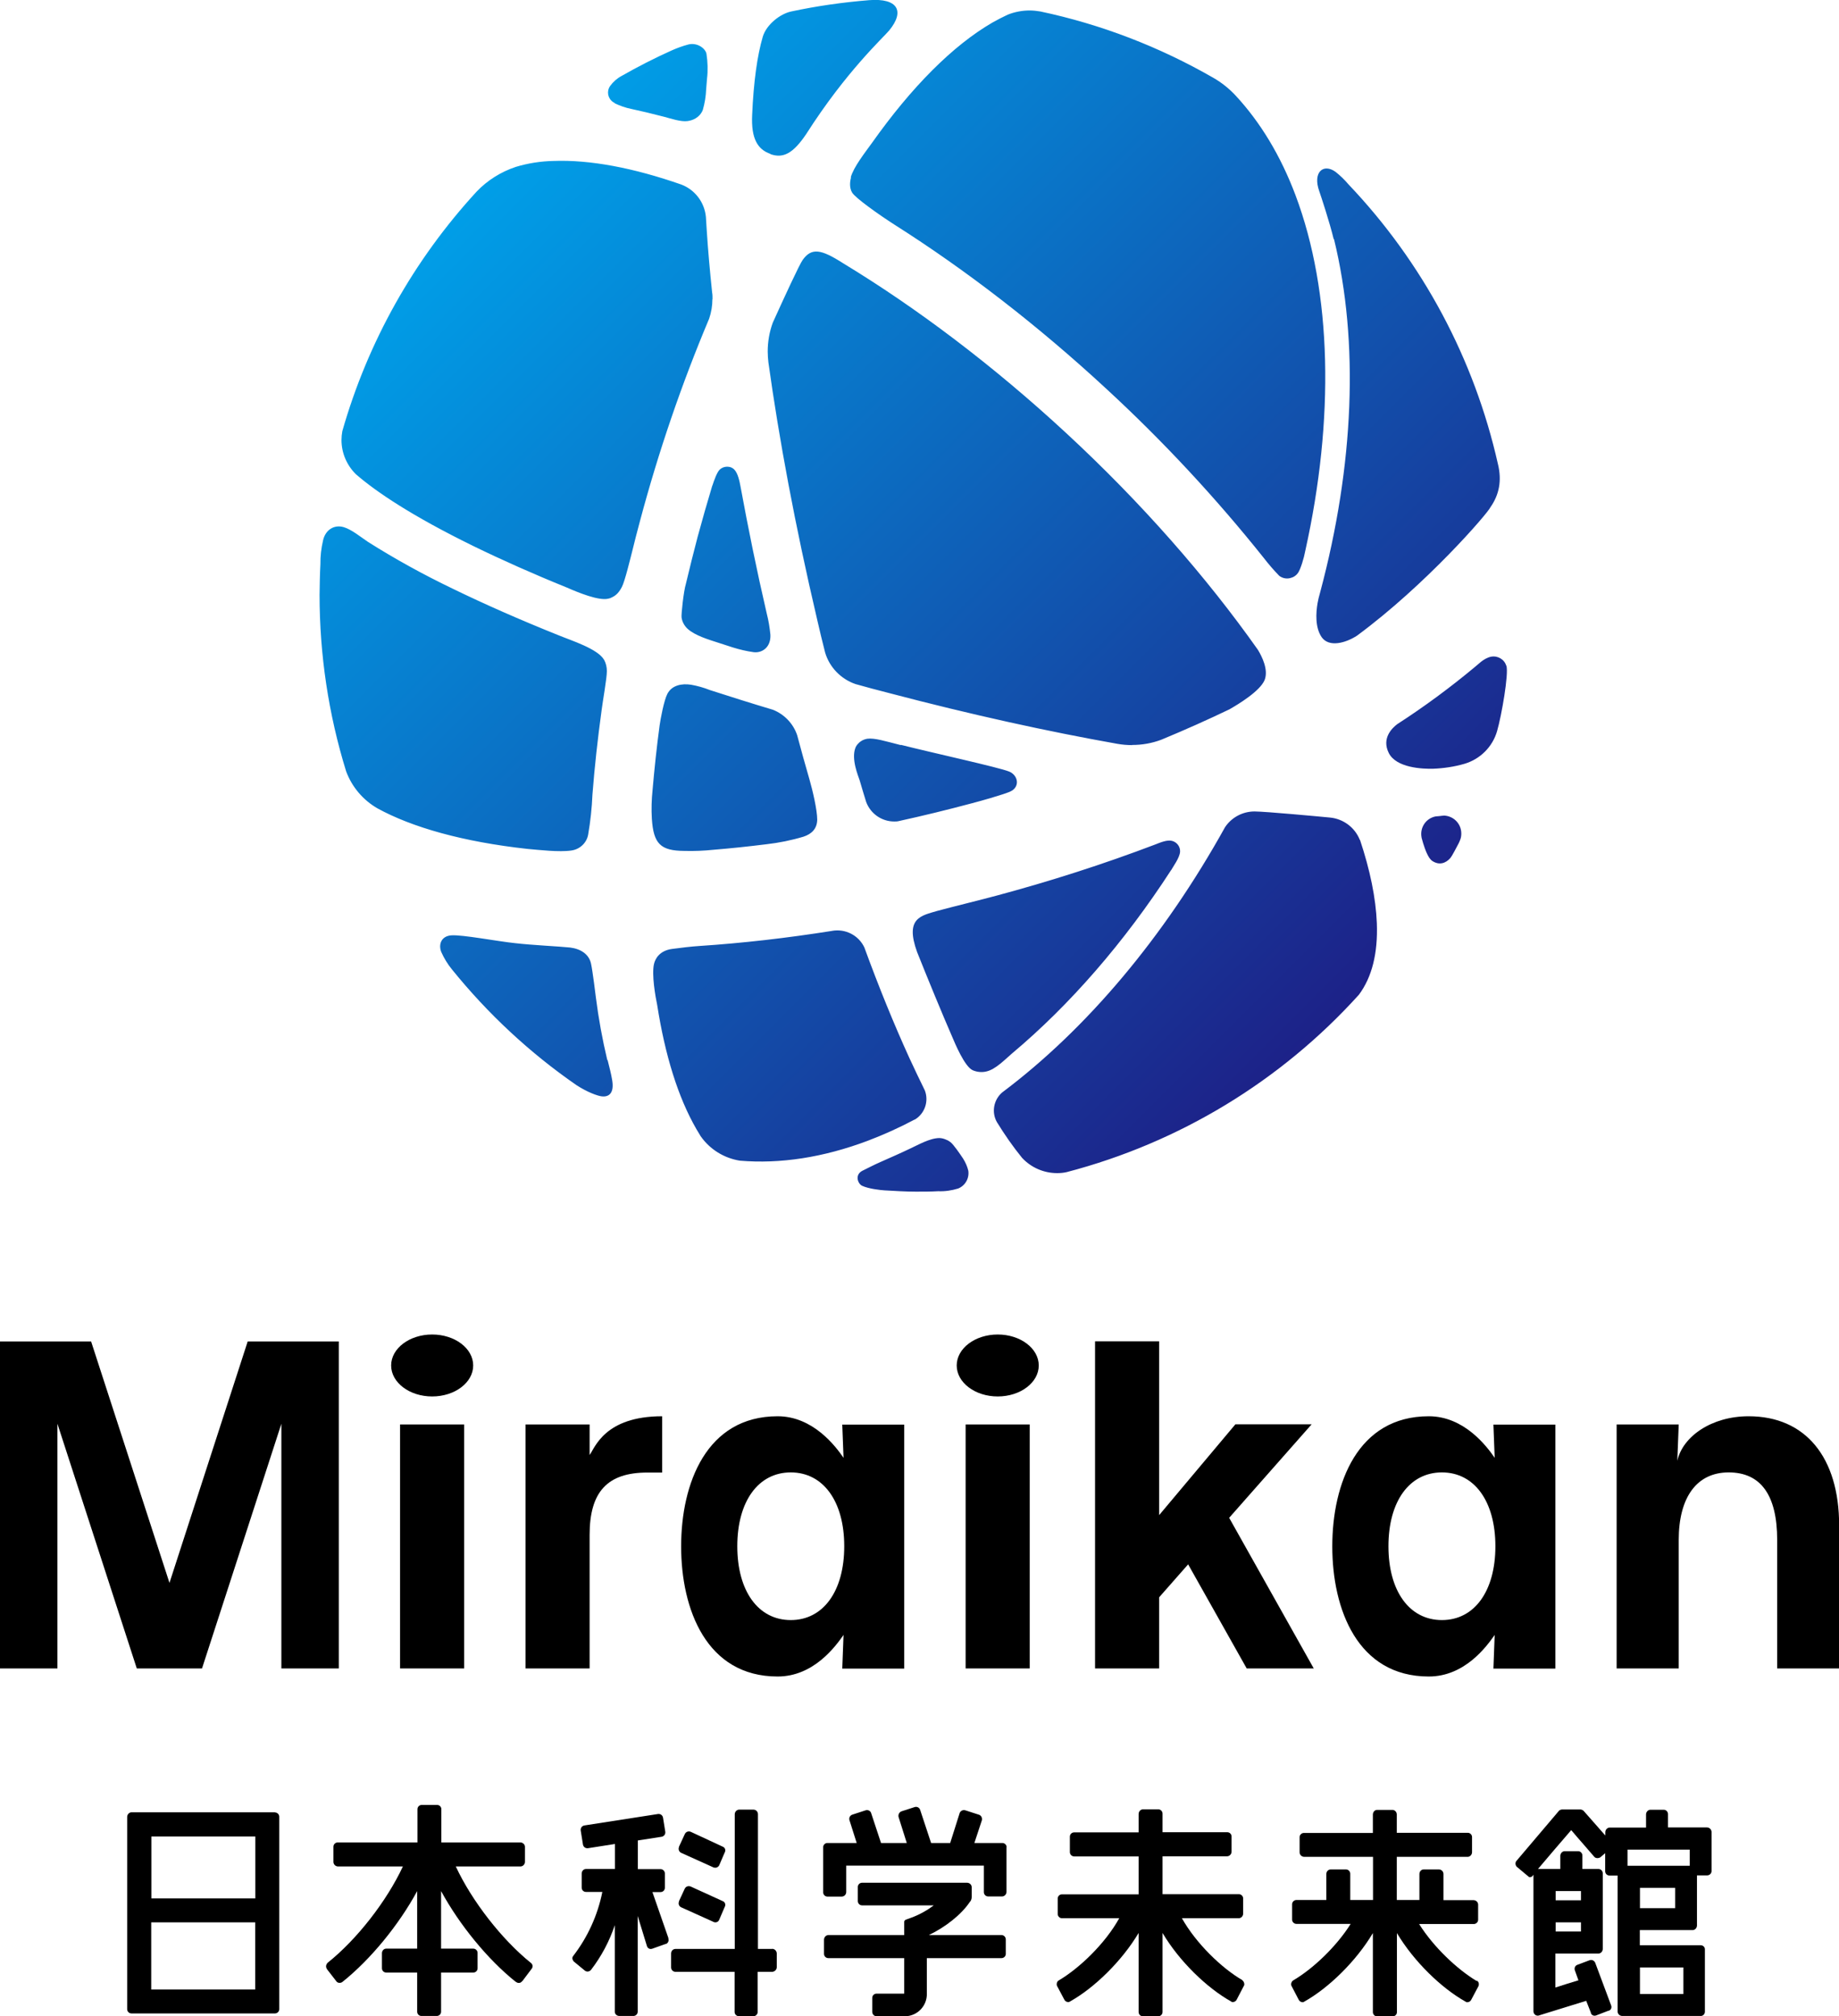
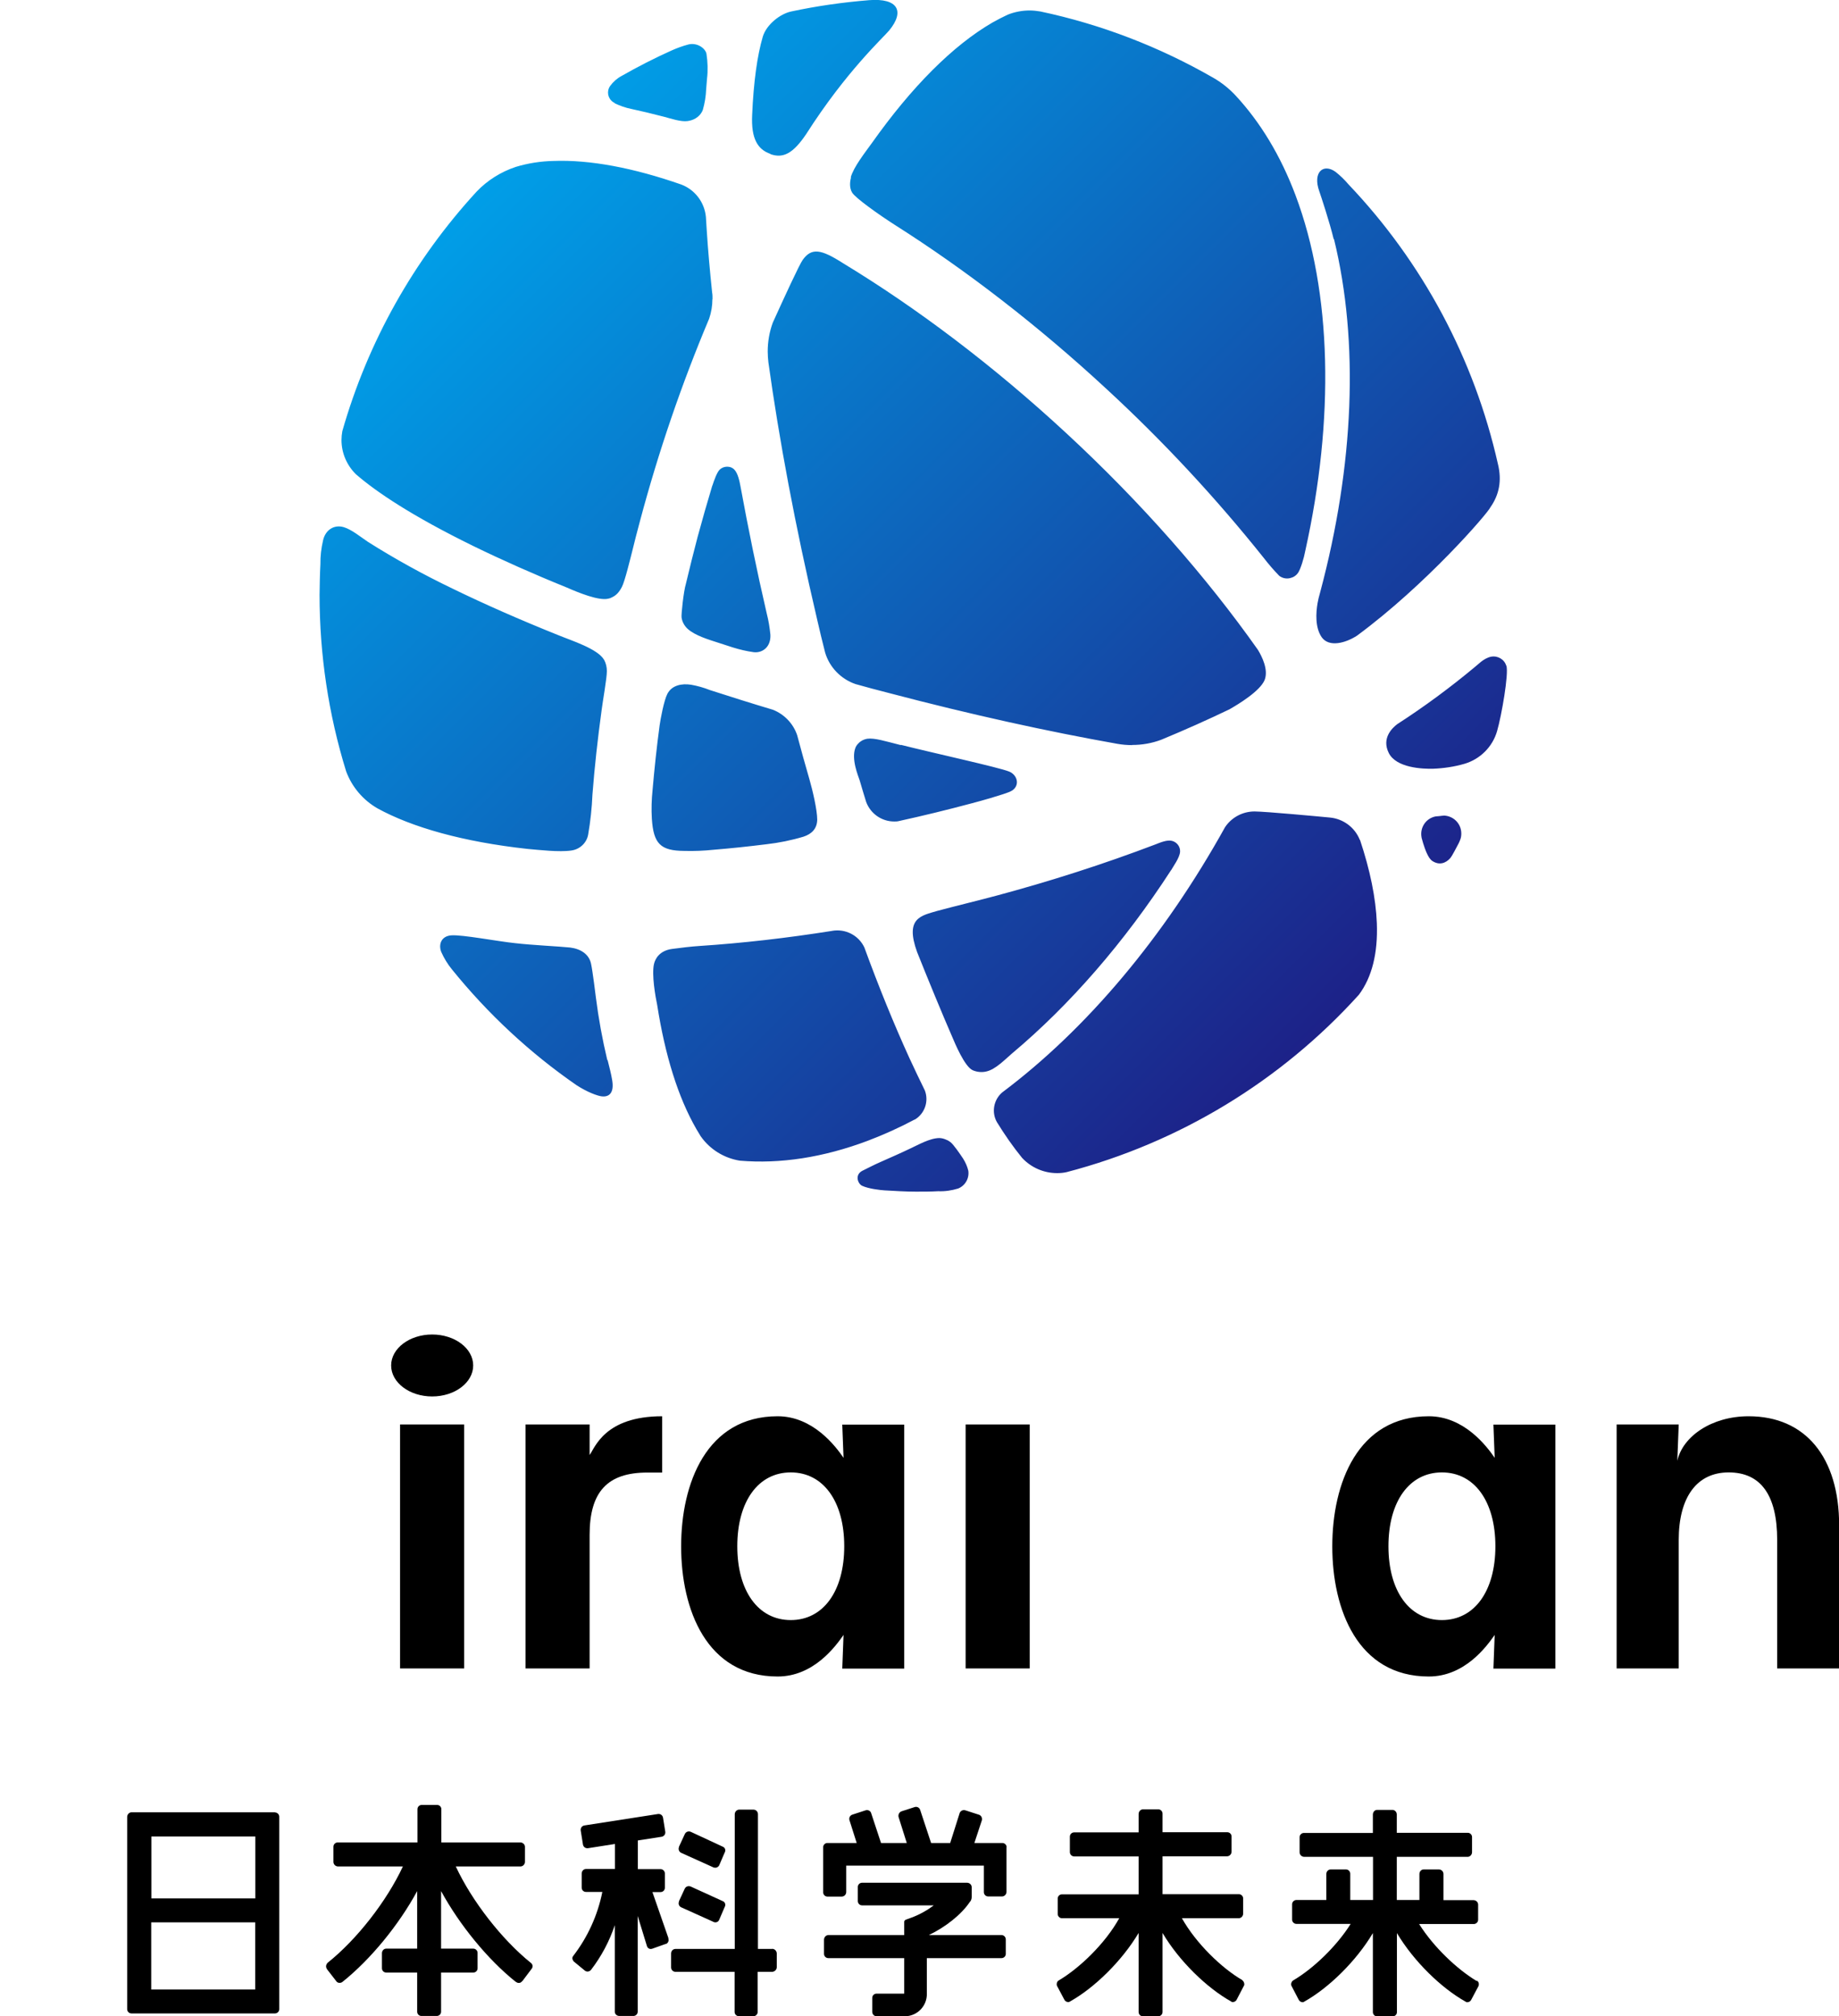
<svg xmlns="http://www.w3.org/2000/svg" id="_レイヤー_2" data-name="レイヤー 2" viewBox="0 0 130 142.55">
  <defs>
    <style>
      .cls-1 {
        fill: #000;
      }

      .cls-1, .cls-2 {
        stroke-width: 0px;
      }

      .cls-2 {
        fill: url(#_名称未設定グラデーション);
      }
    </style>
    <linearGradient id="_名称未設定グラデーション" data-name="名称未設定グラデーション" x1="34.65" y1="-362.77" x2="95.19" y2="-423.32" gradientTransform="translate(0 -350.82) scale(1 -1)" gradientUnits="userSpaceOnUse">
      <stop offset="0" stop-color="#009fe8" />
      <stop offset="1" stop-color="#1d2087" />
    </linearGradient>
  </defs>
  <g id="_レイヤー_1-2" data-name="レイヤー 1">
    <g>
      <path class="cls-2" d="M50.36,34.33c.12-.37.33-.96.52-1.13.16-.15.38-.22.6-.2.16.01.31.08.42.19.27.27.38.85.45,1.22.54,2.94,1.15,5.94,1.85,8.96.13.5.21,1,.26,1.51.04.89-.59,1.3-1.18,1.23-.51-.07-1.01-.19-1.49-.34-.37-.12-.74-.24-1.11-.36-.52-.17-1.55-.47-2.07-.95-.23-.21-.39-.5-.43-.81-.03-.19.14-1.83.31-2.39.26-1.1.54-2.21.83-3.32.33-1.21.67-2.41,1.03-3.6h0ZM42.93,74.95c-.35-1.47-.62-2.95-.81-4.45,0,0-.22-1.83-.34-2.37-.14-.65-.7-1.04-1.48-1.14-.76-.08-2.72-.17-3.9-.31-1.19-.12-3.73-.61-4.5-.55-.69.05-.92.62-.71,1.17.2.45.45.86.76,1.24,2.53,3.13,5.49,5.89,8.8,8.18.77.5,1.47.75,1.77.79.53.07.9-.23.76-1.11-.08-.5-.2-.93-.33-1.46ZM68.08,81.91c-.2-.3-.66-.98-.89-1.16-.09-.07-.19-.13-.3-.17-.15-.07-.3-.11-.47-.12-.69,0-1.52.49-2.05.73-.71.34-1.44.66-2.14.97-.33.14-1.04.5-1.26.61-.56.28-.34.9-.04,1.06.46.22,1.29.31,1.6.33.72.04,1.48.09,2.22.09.53,0,1.05,0,1.57-.03.48.02.95-.05,1.41-.19.5-.2.8-.72.72-1.26-.07-.3-.2-.59-.37-.86h0ZM43.45,7.3c.37.18.77.32,1.17.4.61.13,1.54.35,2.34.56.45.12,1.19.37,1.65.3.2-.03.39-.09.56-.19.23-.14.41-.34.51-.59.14-.48.22-.98.24-1.49.02-.28.04-.52.06-.73.07-.58.05-1.18-.04-1.76-.08-.38-.64-.8-1.26-.66-.42.11-.83.26-1.23.44-1.2.54-2.37,1.14-3.51,1.79-.32.17-.6.42-.81.71-.26.37-.17.87.2,1.13.04.03.08.05.12.07h0ZM82.79,61.52c.14-.26.6-.87.63-1.3.02-.36-.22-.68-.57-.77-.35-.09-.84.12-1.17.25-3.68,1.4-7.43,2.6-11.23,3.62-1.03.28-3.08.78-4.19,1.08-1.13.34-2.31.48-1.43,2.91.72,1.81,1.81,4.46,2.51,6.06.14.33.85,2.06,1.43,2.3.31.13.65.16.97.08.65-.15,1.34-.88,1.8-1.27,4.09-3.43,7.94-7.86,11.25-12.97h0ZM102.04,57.67s-.04,0-.06,0c-.16.02-.32.04-.49.05-.69.13-1.13.79-1,1.48,0,.03.01.06.02.09h0c.03.1.06.21.09.32.14.44.35,1.06.65,1.26.5.33.96.15,1.26-.19.16-.18.45-.78.61-1.07.04-.09.08-.17.11-.26.05-.13.07-.27.07-.42,0-.7-.56-1.26-1.26-1.27h0,0ZM48.38,60.16c.69.02,1.37-.01,2.05-.08,1.22-.1,2.46-.23,3.74-.39.89-.1,1.78-.28,2.64-.54.57-.19.95-.56.96-1.2,0-.69-.33-2.09-.55-2.85-.3-1.03-.59-2.08-.87-3.13-.28-.82-.91-1.47-1.71-1.79-1.51-.45-2.99-.92-4.45-1.39-.43-.17-.88-.3-1.34-.38-.65-.1-1.35.03-1.67.64-.24.45-.49,1.79-.55,2.23-.21,1.55-.37,3.08-.5,4.58-.07.67-.09,1.35-.05,2.03.12,1.77.61,2.26,2.3,2.27h0ZM54.47,10.9c.91.32,1.61-.07,2.52-1.42,2.83-4.44,5.46-6.83,5.87-7.33,1.13-1.38.58-2.29-1.4-2.14-1.86.15-3.7.41-5.52.8-.78.16-1.76.92-2.02,1.79-.39,1.33-.65,3.19-.75,5.53-.08,1.67.39,2.44,1.29,2.75h0ZM50.37,21.15c0-.16,0-.32-.03-.48-.16-1.52-.29-2.99-.38-4.39-.02-.32-.04-.64-.06-.95-.1-1.03-.77-1.91-1.73-2.28-3.38-1.18-6.46-1.77-9.06-1.67-.9.02-1.79.16-2.65.42-1.05.35-2.01.95-2.77,1.75-4.44,4.83-7.69,10.62-9.49,16.93-.04.21-.06.42-.06.63,0,.91.37,1.78,1.02,2.42,1.44,1.25,3.98,2.96,8.31,5.08,2.01.98,4.23,1.97,6.6,2.93.84.37,2.25.94,2.91.79.26-.06.16-.05.24-.08.35-.15.55-.39.74-.75.21-.39.61-2.06.71-2.44.18-.74.37-1.48.57-2.22,1.3-4.88,2.93-9.66,4.89-14.31.15-.44.23-.91.23-1.38ZM60.16,12.55c-.08.29-.13.72.08,1.07.23.38,1.89,1.56,3,2.27,5,3.17,10.1,7.09,14.99,11.62,4,3.69,7.71,7.68,11.11,11.94.34.44.7.86,1.09,1.26.22.17.51.23.78.16.22-.05.42-.18.55-.37.18-.26.42-1.05.51-1.55,2.07-9.31,1.89-18.29-.69-25.15-1.05-2.79-2.48-5.15-4.22-7.03h0c-.46-.5-1-.93-1.59-1.27h0c-3.81-2.19-7.93-3.78-12.23-4.69-.25-.04-.5-.07-.75-.07-.53,0-1.06.1-1.56.3-.34.16-.69.34-1.05.54-2.84,1.64-5.76,4.6-8.53,8.51-.51.71-1.31,1.72-1.51,2.45h0ZM106.48,47.07c-.14-.46-.61-.73-1.08-.64-.53.11-.94.58-1.12.71-1.75,1.46-3.59,2.82-5.51,4.06-.37.28-1.11,1-.6,2.03.52,1.06,2.38,1.14,3.14,1.12.75-.03,1.5-.14,2.22-.35,1.11-.33,1.98-1.2,2.3-2.31.32-1.11.83-4.04.66-4.62h0ZM63.68,52.68c-1.11-.28-1.85-.52-2.38-.45-.24.04-.47.16-.63.34-.09.09-.16.19-.2.3-.31.8.2,1.99.3,2.3.15.51.3,1.02.46,1.53.31.83,1.1,1.38,1.98,1.38.11,0,.22,0,.33-.03,1.69-.37,3.41-.79,5.17-1.26.43-.12.87-.23,1.29-.36.47-.15,1.33-.38,1.58-.56.53-.39.32-1.09-.24-1.32-.74-.3-5.45-1.33-7.66-1.89h0ZM40.39,60.13c.6-.08,1.09-.54,1.19-1.14.16-.93.26-1.87.3-2.81.15-1.95.37-3.94.65-5.98.07-.58.37-2.24.37-2.75,0-.27-.06-.55-.19-.79-.45-.79-2.29-1.36-3.26-1.76-2.69-1.08-5.19-2.18-7.45-3.28-2.06-.99-4.06-2.09-5.99-3.31-.55-.37-1.15-.87-1.71-1.04-.68-.2-1.29.19-1.46.92-.13.56-.2,1.13-.19,1.7-.04.72-.05,1.44-.06,2.17,0,4.23.63,8.44,1.88,12.48.41,1.1,1.19,2.02,2.21,2.61,2.44,1.34,6.05,2.37,10.62,2.87.82.07,2.22.24,3.1.11h0ZM96.13,59.39c-.35-.89-1.17-1.5-2.12-1.59-.84-.08-4.48-.42-5.32-.43-.84,0-1.62.41-2.09,1.11-4.32,7.79-9.8,14.29-15.76,18.76-.6.52-.76,1.4-.37,2.09.54.88,1.13,1.73,1.78,2.53.64.69,1.54,1.08,2.48,1.08.23,0,.45-.02.67-.07,7.96-2.08,15.14-6.43,20.66-12.54.92-1.23,1.35-2.92,1.27-5.06-.07-1.78-.48-3.76-1.19-5.89h0ZM64.66,79.16c.71-.42,1.01-1.29.72-2.06-.36-.73-.73-1.51-1.11-2.33-1.07-2.35-2.14-4.97-3.17-7.79-.41-.86-1.34-1.33-2.27-1.17h.02c-3.22.51-6.36.87-9.39,1.07-.62.04-1.27.12-1.95.21-.88.12-1.19.68-1.28,1.07-.17.75.1,2.3.23,2.91.55,3.52,1.47,6.51,2.77,8.76.1.17.2.34.3.5.65.93,1.65,1.55,2.77,1.73,2.84.24,5.89-.22,9.05-1.41,1.13-.43,2.24-.93,3.31-1.5h0ZM94.3,16.9c1.78,7.28,1.42,15.99-.97,24.95h0c-.04.15-.08.3-.12.45-.02.1-.05.22-.07.34-.12.7-.18,1.72.29,2.41,0,0,0,0,0,0,.52.74,1.7.41,2.5-.11,4.88-3.6,9.26-8.67,9.43-9.08.61-.87.82-1.87.53-3.05-1.67-7.43-5.32-14.26-10.57-19.78-.27-.32-.58-.62-.91-.88-.86-.62-1.63.02-1.15,1.37.12.34.74,2.22,1.02,3.39h0ZM80.03,52.67c.7,0,1.4-.12,2.06-.37,1.69-.7,3.3-1.42,4.82-2.15.63-.36,2.17-1.29,2.49-2.08.28-.73-.2-1.67-.48-2.13-3.62-5.13-8.24-10.41-13.55-15.32-5.14-4.76-10.56-8.85-15.79-12.02-1.55-.99-2.21-1.1-2.84-.22-.23.32-1.31,2.66-2.11,4.43-.24.65-.36,1.35-.36,2.04,0,.26.02.52.05.78h0c.75,5.39,1.88,11.5,3.44,18.15.18.79.37,1.58.57,2.36.31,1.04,1.11,1.86,2.13,2.22.78.22,1.56.43,2.35.63,5.85,1.54,11.28,2.73,16.18,3.6.34.06.69.09,1.04.09h0Z" />
      <path class="cls-1" d="M41.68,102.88v-2.17h-4.53v17.25h4.53v-9.44c0-3.05,1.26-4.41,4.08-4.41h1.05v-3.98c-4.06,0-4.75,2.22-5.13,2.74h0Z" />
-       <path class="cls-1" d="M77.41,94.84v23.12h4.53v-5.03l2.05-2.33,4.14,7.36h4.74l-5.98-10.65,5.83-6.61h-5.39l-5.39,6.42v-12.29h-4.53Z" />
      <path class="cls-1" d="M28.28,100.71h4.53v17.25h-4.53v-17.25Z" />
      <path class="cls-1" d="M68.26,100.71h4.53v17.25h-4.53v-17.25Z" />
      <path class="cls-1" d="M27.65,96.54c0,1.21,1.3,2.19,2.9,2.19s2.9-.98,2.9-2.19-1.3-2.19-2.9-2.19-2.9.98-2.9,2.19Z" />
-       <path class="cls-1" d="M67.63,96.54c0,1.21,1.3,2.19,2.9,2.19s2.9-.98,2.9-2.19-1.3-2.19-2.9-2.19-2.9.98-2.9,2.19Z" />
      <path class="cls-1" d="M101,100.13c-5.03,0-6.82,4.75-6.82,9.2s1.79,9.2,6.82,9.2c2.54,0,4.08-2.11,4.66-2.94l-.09,2.38h4.38v-17.25h-4.38l.09,2.35c-.56-.82-2.16-2.94-4.66-2.94h0ZM98.15,109.32c0-3.17,1.48-5.22,3.78-5.22s3.78,2.05,3.78,5.22-1.48,5.22-3.78,5.22-3.78-2.05-3.78-5.22h0Z" />
      <path class="cls-1" d="M54.97,100.13c-5.03,0-6.82,4.75-6.82,9.2s1.79,9.2,6.82,9.2c2.54,0,4.08-2.11,4.66-2.94l-.09,2.38h4.38v-17.25h-4.38l.09,2.35c-.56-.82-2.16-2.94-4.66-2.94h0ZM52.12,109.32c0-3.17,1.48-5.22,3.78-5.22s3.78,2.05,3.78,5.22-1.48,5.22-3.78,5.22-3.78-2.05-3.78-5.22h0Z" />
      <path class="cls-1" d="M118.66,100.71h-4.38v17.25h4.39v-9.08c0-3.04,1.29-4.78,3.53-4.78s3.43,1.56,3.43,4.78v9.08h4.38v-10.11c0-4.83-2.39-7.72-6.4-7.72-2.62,0-4.66,1.43-5.04,3.15l.1-2.57Z" />
-       <path class="cls-1" d="M9.67,117.96l-5.61-17.3v17.3H0v-23.12h6.44l5.54,17.07,5.53-17.07h6.44v23.12h-4.06v-17.3l-5.61,17.3h-4.61Z" />
      <path class="cls-1" d="M19.44,128.14c.17,0,.31.15.3.32,0,0,0,0,0,0v13.59c0,.17-.14.3-.3.3h-10.15c-.17,0-.3-.14-.3-.3v-13.59c0-.17.13-.32.3-.33,0,0,0,0,0,0h10.15ZM18.05,129.84h-7.35v4.38h7.35v-4.38ZM10.69,140.66h7.35v-4.75h-7.35v4.75Z" />
      <path class="cls-1" d="M36.9,140.08c-.09.13-.27.15-.4.06-.02-.01-.03-.02-.04-.04v.02c-1.98-1.58-3.98-4.03-5.28-6.42v4.07h2.28c.17,0,.31.15.3.32,0,0,0,0,0,0v1.07c0,.17-.14.3-.3.3h-2.28v2.77c0,.17-.14.3-.3.3h-1.09c-.17,0-.3-.14-.3-.3v-2.77h-2.19c-.17,0-.3-.14-.3-.3v-1.07c0-.17.13-.32.3-.32,0,0,0,0,0,0h2.19v-4.07c-1.3,2.4-3.3,4.84-5.28,6.42-.06.05-.13.07-.21.07-.09,0-.18-.04-.23-.12l-.65-.84c-.04-.06-.07-.13-.07-.21,0-.1.05-.19.12-.26,2.05-1.63,4.17-4.35,5.31-6.8h-4.58c-.18,0-.32-.14-.33-.31,0,0,0-.01,0-.02v-1.07c0-.17.15-.31.33-.3h5.61v-2.35c0-.17.14-.3.3-.3h1.09c.17,0,.3.14.3.3v2.35h5.58c.17,0,.32.13.33.3v1.07c0,.18-.14.32-.31.33,0,0-.01,0-.02,0h-4.56c1.14,2.45,3.26,5.17,5.31,6.82.07.05.12.14.12.23,0,.06-.02.11-.05.16l-.67.89Z" />
      <path class="cls-1" d="M54.58,137.78c.18,0,.32.15.33.32v.98c0,.18-.15.32-.33.33h-1.02v2.84c0,.17-.15.31-.33.3,0,0,0,0,0,0h-.98c-.17,0-.32-.13-.32-.3,0,0,0,0,0,0v-2.84h-4.17c-.18,0-.32-.14-.32-.31,0,0,0,0,0-.01v-.98c0-.17.13-.32.31-.32,0,0,.01,0,.02,0h4.17v-9.52c0-.17.13-.32.31-.33,0,0,.01,0,.02,0h.98c.18,0,.32.13.33.31,0,0,0,.01,0,.02v9.52h1.02ZM47.99,130.58l.42-.91c.07-.16.26-.23.42-.16,0,0,0,0,0,0l2.26,1.05c.15.06.22.22.16.37,0,.02-.01.03-.02.04l-.39.91c-.08.15-.26.21-.42.14l-2.26-1.02c-.16-.07-.23-.26-.16-.42,0,0,0,0,0,0h0ZM47.99,134.43l.42-.91c.08-.15.26-.21.42-.14l2.26,1.03c.15.06.22.22.16.37,0,.02-.01.03-.02.04l-.39.91c-.06.15-.23.22-.38.16-.01,0-.03-.01-.04-.02l-2.26-1.02c-.16-.07-.23-.25-.16-.41,0,0,0,0,0,0h0ZM47.24,137.05c.06.15,0,.32-.16.39,0,0-.02,0-.03,0l-.93.33c-.15.06-.32,0-.38-.16,0-.01,0-.02-.01-.03l-.65-2.12v6.77c0,.17-.15.31-.32.3,0,0,0,0,0,0h-.98c-.17,0-.32-.13-.32-.3,0,0,0,0,0,0v-6.12c-.38,1.14-.95,2.21-1.68,3.16-.06.07-.14.11-.23.12-.08,0-.15-.02-.21-.07l-.79-.65c-.05-.07-.09-.15-.09-.23,0-.05.02-.1.05-.14,1.03-1.33,1.74-2.89,2.07-4.54h-1.16c-.17,0-.3-.14-.3-.3v-1c0-.17.13-.32.3-.32,0,0,0,0,0,0h2.05v-1.77l-1.91.3c-.17.02-.32-.09-.35-.26l-.16-1c-.02-.17.09-.32.26-.35l5.21-.81c.17-.02.32.09.35.26l.16,1c.02.17-.09.32-.26.35l-1.68.26v2.03h1.61c.17,0,.31.15.3.32,0,0,0,0,0,0v1c0,.17-.14.3-.3.3h-.58l1.14,3.28Z" />
      <path class="cls-1" d="M71.15,130.58v3.17c0,.17-.13.32-.3.33,0,0,0,0,0,0h-1c-.17,0-.31-.15-.3-.32,0,0,0,0,0,0v-1.86h-9.73v1.86c0,.18-.13.32-.31.33,0,0-.01,0-.02,0h-1c-.17,0-.31-.15-.3-.32,0,0,0,0,0,0v-3.17c0-.17.14-.3.3-.3h2.07l-.51-1.61c-.05-.16.03-.33.19-.39l.95-.31c.16-.05.34.03.39.19l.7,2.12h1.82l-.58-1.84c-.04-.17.05-.34.21-.4l.93-.3c.17-.05.34.04.39.21l.77,2.33h1.35l.67-2.12c.06-.16.24-.24.4-.19l.96.31c.16.05.25.23.21.39l-.53,1.61h1.98c.16,0,.3.14.3.3h0ZM64.01,135.73l.44-.16c.56-.21,1.08-.5,1.56-.86h-5.07c-.17,0-.3-.14-.3-.3v-1c0-.17.14-.3.3-.3h7.42c.17,0,.32.13.33.3h0v.7c0,.1-.02.19-.07.28l-.07.09c-.6.89-1.72,1.77-2.89,2.33h5.14c.17,0,.31.15.3.33v1c0,.17-.14.3-.3.3h-5.28v2.51c.02.86-.66,1.58-1.52,1.6,0,0,0,0-.01,0h-2.02c-.17,0-.3-.13-.31-.3v-1c0-.17.14-.3.31-.3h1.95v-2.51h-5.37c-.17,0-.3-.14-.3-.3v-1c0-.17.13-.32.3-.33h5.37v-.93c0-.06.03-.12.09-.14Z" />
      <path class="cls-1" d="M87.82,140.01c.09.06.14.17.14.28,0,.05,0,.07-.02.09l-.51.98c-.05.12-.17.19-.3.19-.05,0-.07-.02-.11-.05-1.7-.95-3.66-2.84-4.84-4.84v5.59c0,.17-.14.3-.3.3h-1.09c-.17,0-.3-.13-.3-.3v-5.59c-1.19,2-3.14,3.89-4.84,4.84-.05.02-.07.05-.12.05-.13,0-.25-.07-.3-.19l-.51-.96s-.03-.08-.02-.12c0-.11.05-.21.14-.26,1.49-.88,3.3-2.63,4.28-4.4h-4.05c-.17,0-.31-.15-.3-.32,0,0,0,0,0,0v-1.07c0-.17.14-.3.3-.3h5.42v-2.68h-4.56c-.17,0-.31-.15-.3-.33v-1.07c0-.17.14-.3.3-.3h4.56v-1.3c0-.17.13-.32.3-.33,0,0,0,0,0,0h1.09c.17,0,.31.15.3.32,0,0,0,0,0,0v1.3h4.58c.17,0,.3.14.3.3v1.07c0,.17-.13.32-.3.33,0,0,0,0,0,0h-4.58v2.68h5.4c.16,0,.3.14.3.3v1.07c0,.17-.13.32-.3.33,0,0,0,0,0,0h-4.03c.98,1.75,2.79,3.52,4.28,4.38h0Z" />
      <path class="cls-1" d="M104.4,140.03c.09.05.15.15.14.26,0,.04,0,.08-.02.12l-.51.96c-.05.12-.17.19-.3.19-.05,0-.07-.02-.12-.05-1.7-.95-3.65-2.84-4.84-4.84v5.59c0,.17-.14.3-.31.3h-1.09c-.17,0-.3-.14-.3-.3v-5.59c-1.19,2-3.14,3.89-4.84,4.84-.04.02-.07.05-.11.05-.13,0-.25-.07-.3-.19l-.51-.98s-.02-.05-.02-.09c0-.11.05-.22.14-.28,1.4-.82,3.05-2.38,4.07-4h-3.84c-.16,0-.3-.14-.3-.3v-1.09c0-.16.14-.3.3-.3h2.12v-1.84c0-.18.14-.32.31-.32,0,0,0,0,.01,0h1.07c.17,0,.31.15.3.32,0,0,0,0,0,0v1.84h1.61v-3.05h-4.86c-.18,0-.32-.14-.33-.31,0,0,0,0,0-.01v-1.07c0-.17.15-.31.32-.3,0,0,0,0,0,0h4.86v-1.3c0-.17.12-.32.29-.33,0,0,0,0,0,0h1.09c.17,0,.31.15.31.32,0,0,0,0,0,0v1.3h5.02c.17,0,.3.14.3.3v1.07c0,.17-.13.32-.3.33,0,0,0,0,0,0h-5.02v3.05h1.6v-1.84c0-.17.13-.32.3-.32,0,0,0,0,0,0h1.07c.18,0,.32.13.33.31,0,0,0,.01,0,.02v1.84h2.12c.17,0,.32.13.33.3v1.09c0,.17-.15.31-.33.3h-3.84c1.02,1.63,2.7,3.21,4.07,4.03h0Z" />
-       <path class="cls-1" d="M110.2,128.02c.07-.05.15-.09.23-.09h1.28c.08,0,.17.04.23.09l1.54,1.75v-.23c0-.17.13-.32.3-.33,0,0,0,0,0,0h2.58v-.93c0-.17.13-.32.3-.33,0,0,0,0,0,0h.95c.17,0,.31.15.3.32,0,0,0,0,0,0v.93h2.75c.18,0,.32.14.33.31,0,0,0,0,0,.01v2.77c0,.17-.15.31-.33.3h-.7v3.54c0,.17-.13.32-.3.33,0,0,0,0,0,0h-3.74v1.07h4.3c.16,0,.3.12.3.28,0,0,0,.01,0,.02v4.38c.01.16-.11.31-.27.32-.01,0-.02,0-.03,0h-5.54c-.17,0-.32-.13-.33-.3,0,0,0-.01,0-.02v-9.61h-.58c-.17,0-.3-.14-.3-.3v-1.28l-.35.3c-.06.03-.12.05-.19.05-.08,0-.15-.02-.21-.07-.35-.42-1.14-1.3-1.65-1.91-.56.65-1.68,1.95-2.35,2.75h1.58v-.93c0-.17.13-.32.3-.33,0,0,0,0,0,0h.96c.17,0,.31.15.3.33v.93h1.14c.17,0,.31.15.3.32,0,0,0,0,0,0v5.33c0,.17-.13.32-.3.33,0,0,0,0,0,0h-3.05v2.4c.51-.16,1.14-.37,1.63-.51l-.25-.7c-.06-.15.01-.33.16-.39l.88-.33c.16-.06.34.03.4.19l1.12,3c.06.15,0,.32-.16.38,0,0-.02,0-.03,0l-.86.33c-.15.06-.32,0-.38-.16,0,0,0-.02,0-.03l-.33-.84-3.33,1.03h.02s-.08.02-.11.02c-.17,0-.3-.13-.31-.3v-9.66s-.08.09-.11.14v-.02s-.07.05-.12.05-.07,0-.09-.02l-.86-.72c-.06-.06-.09-.15-.09-.23,0-.06.02-.11.05-.16l3.02-3.56ZM109.97,133.7v.65h1.79v-.65h-1.79ZM109.97,135.91v.65h1.79v-.65h-1.79ZM119,139.1h-3.07v1.88h3.07v-1.88ZM115.05,131.91h4.4v-1.14h-4.4v1.14ZM118.42,134.91v-1.44h-2.49v1.44h2.49Z" />
    </g>
  </g>
</svg>